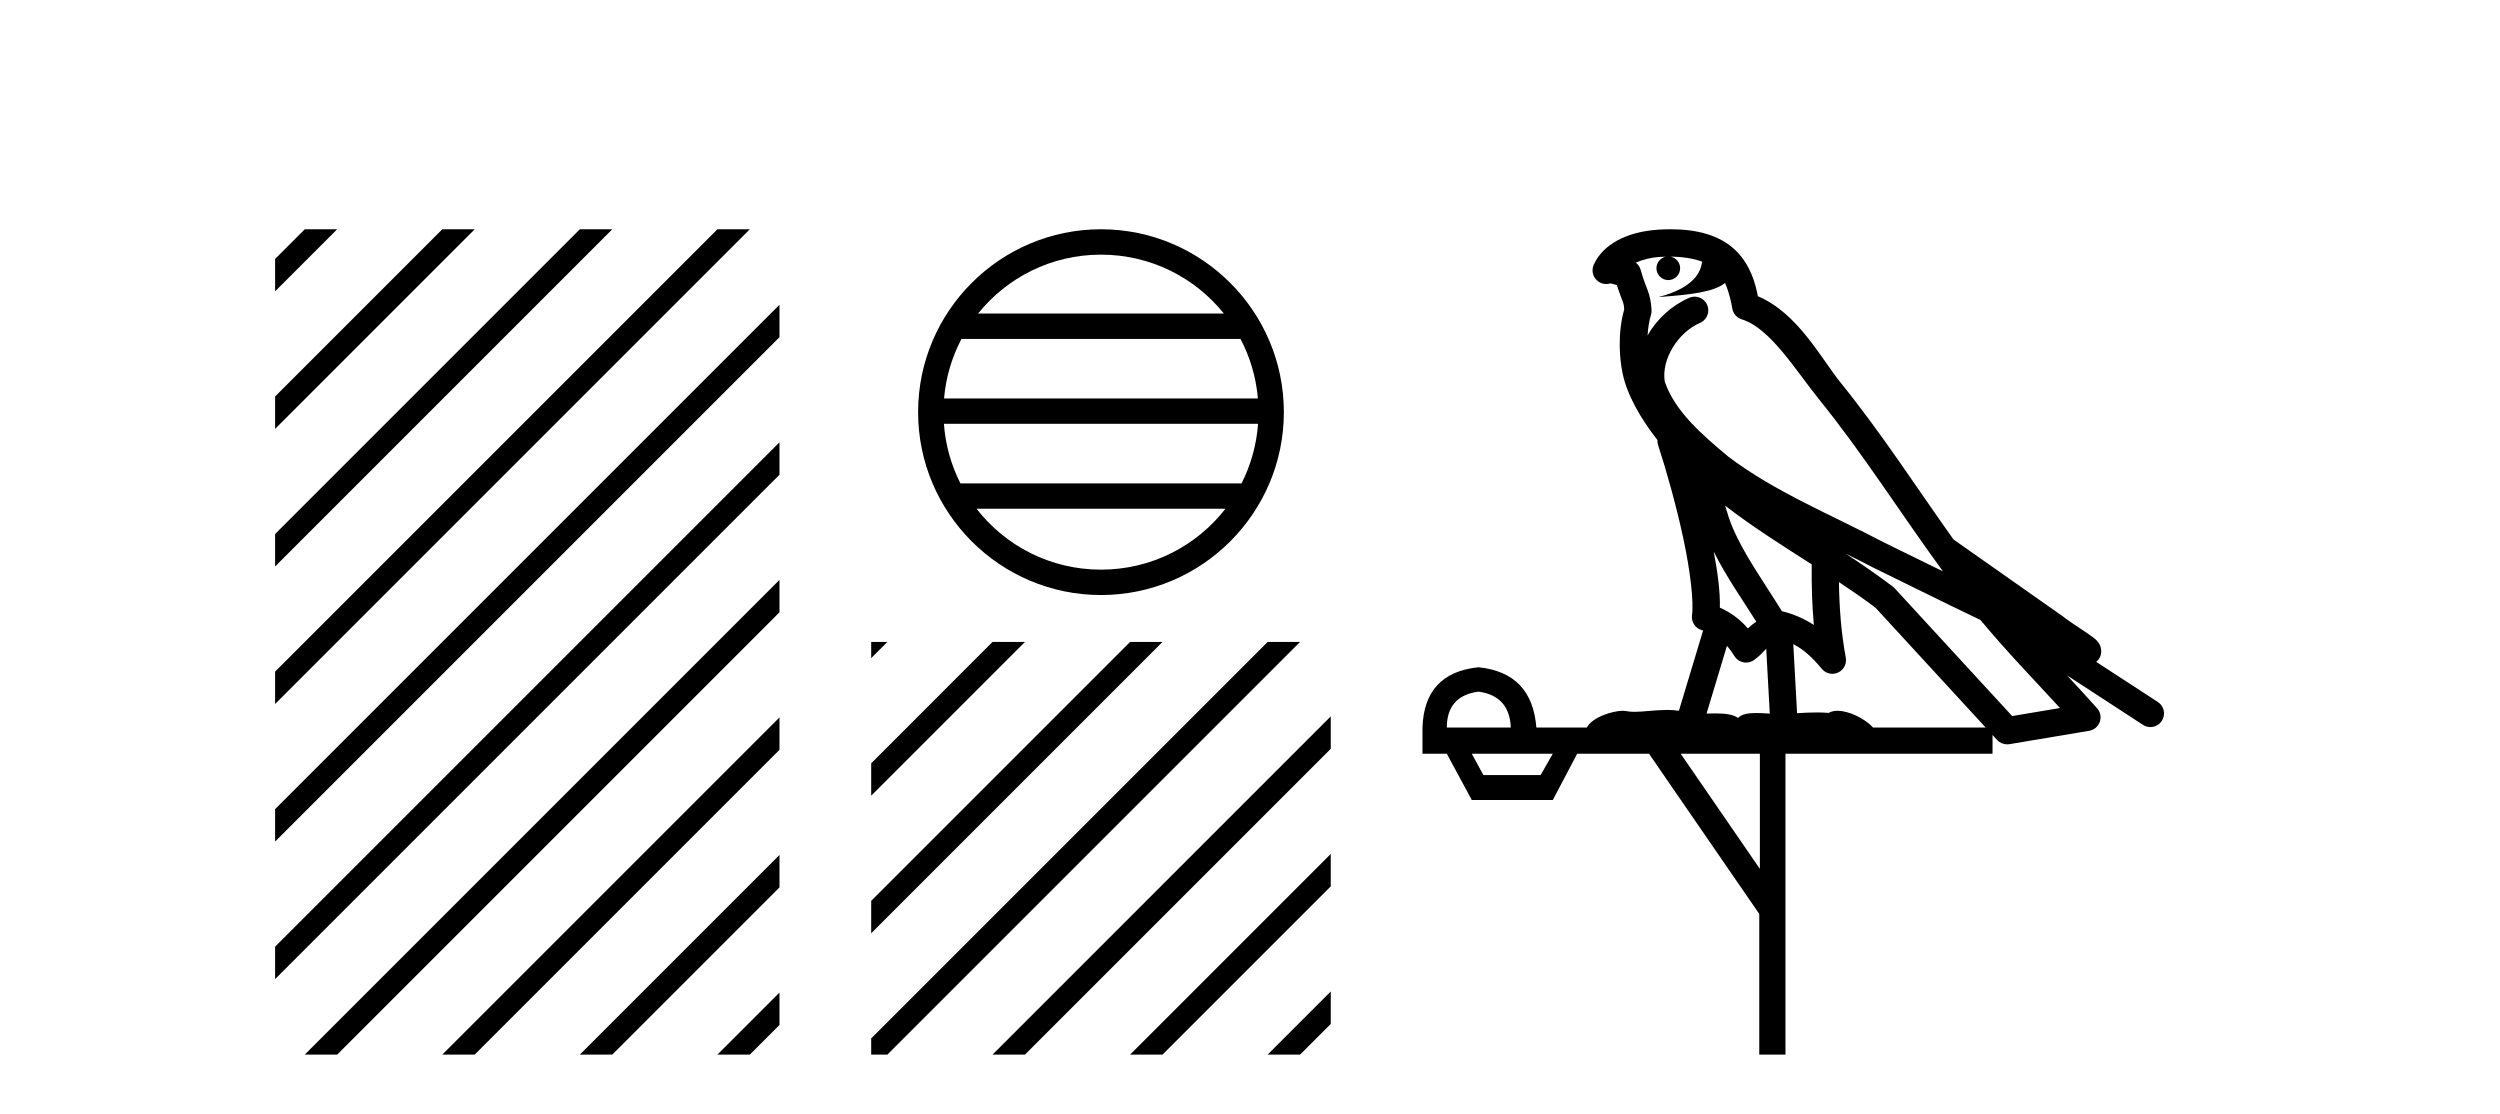
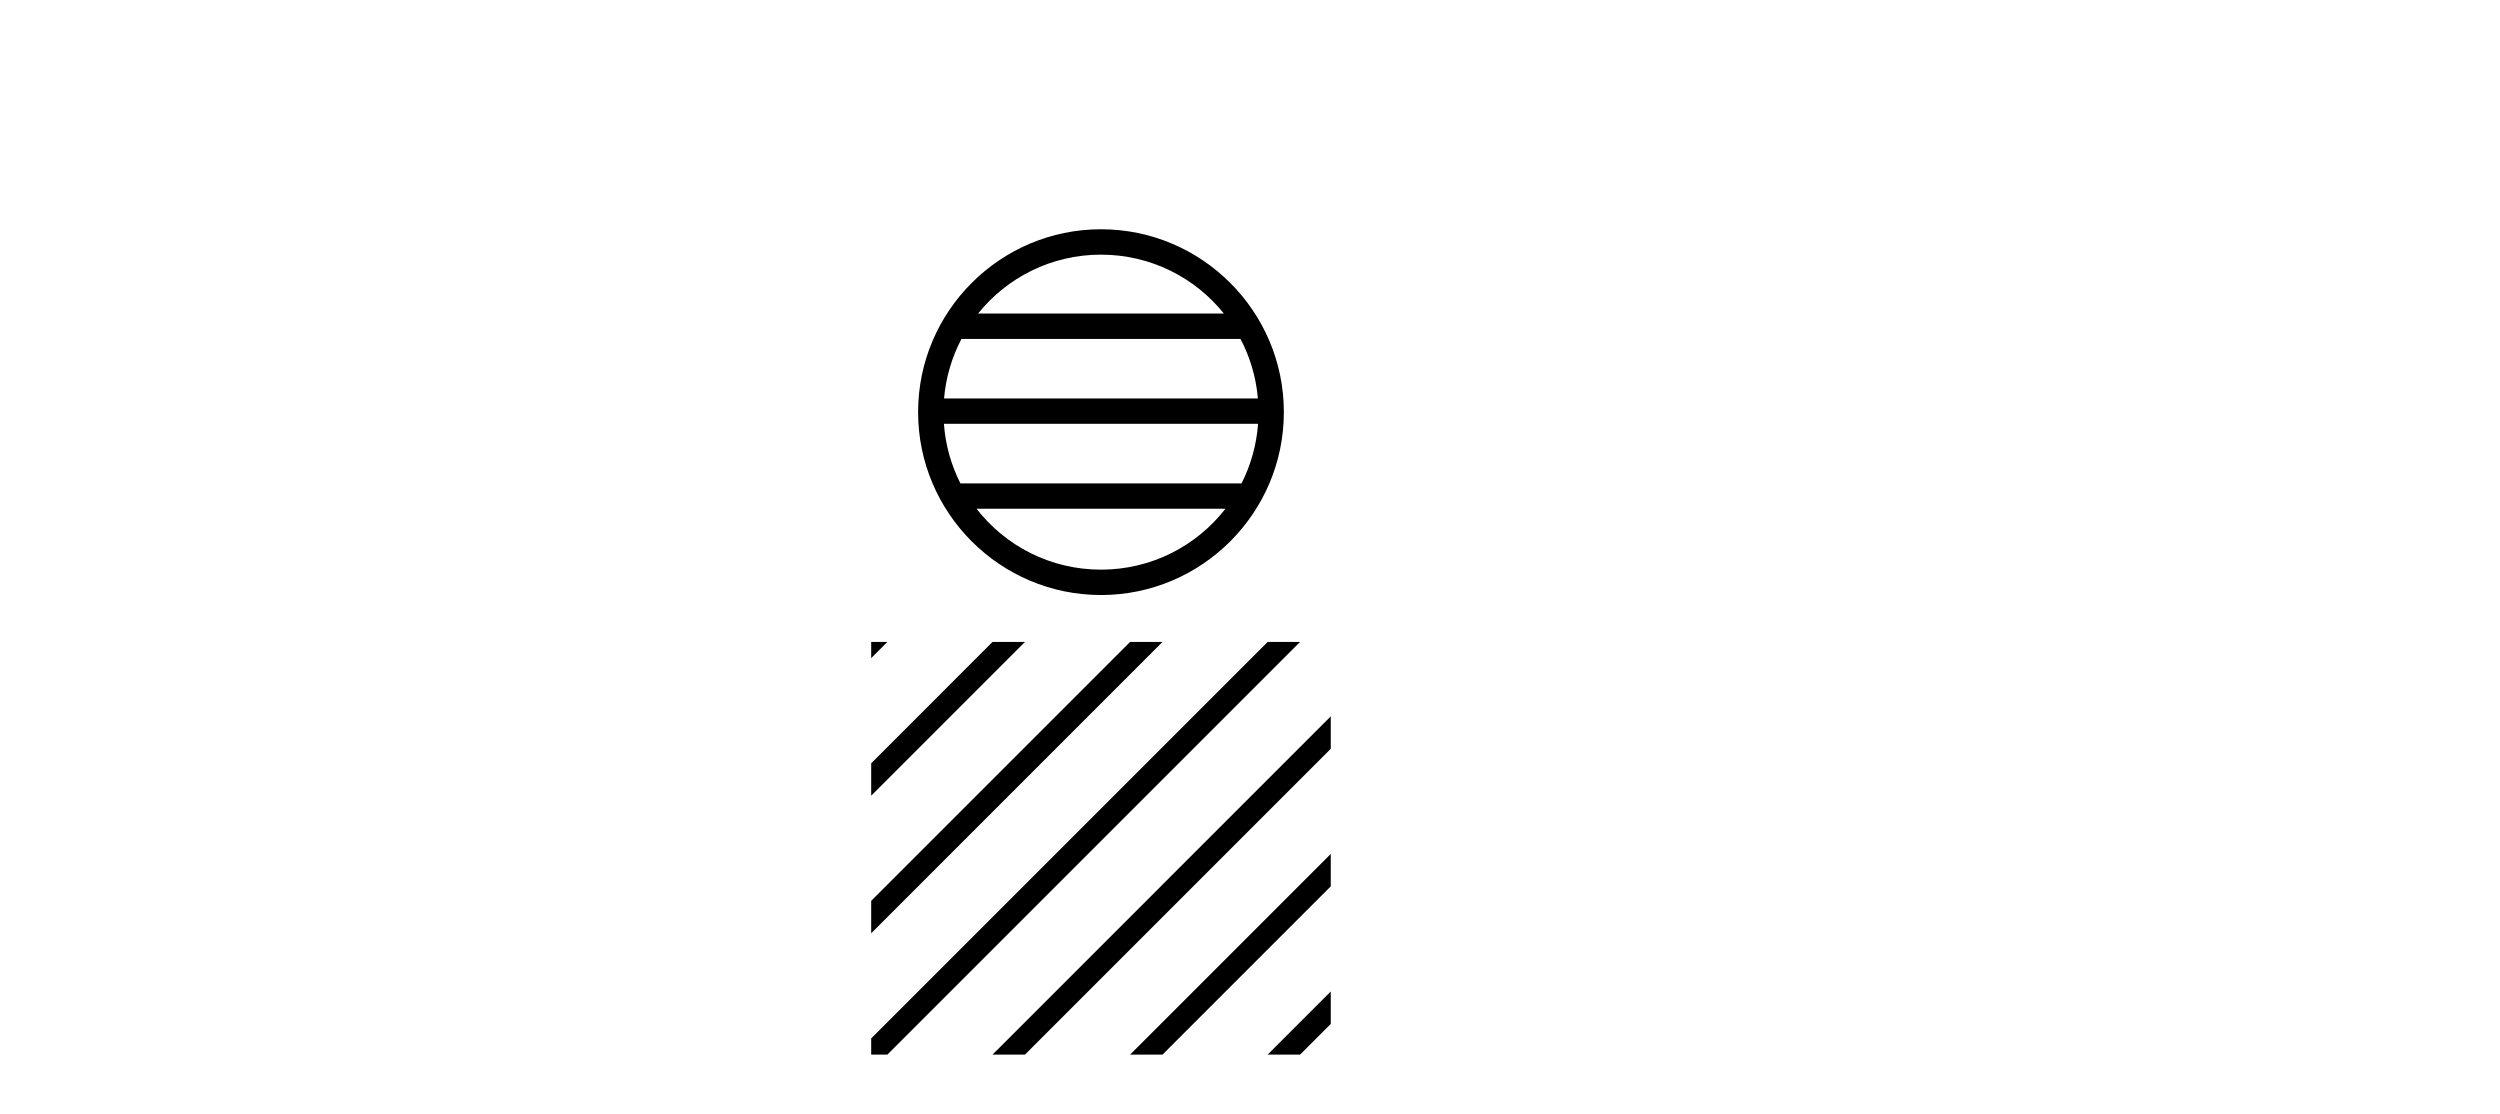
<svg xmlns="http://www.w3.org/2000/svg" width="92.0" height="41.0">
-   <path d="M 11.215 8.437 L 10.124 9.528 L 10.124 10.721 L 12.11 8.735 L 12.408 8.437 ZM 16.277 8.437 L 10.124 14.59 L 10.124 14.59 L 10.124 15.783 L 17.172 8.735 L 17.47 8.437 ZM 21.339 8.437 L 10.124 19.652 L 10.124 19.652 L 10.124 20.845 L 10.124 20.845 L 22.234 8.735 L 22.532 8.437 ZM 26.401 8.437 L 10.124 24.714 L 10.124 24.714 L 10.124 25.907 L 10.124 25.907 L 27.296 8.735 L 27.594 8.437 ZM 28.685 11.215 L 10.124 29.776 L 10.124 29.776 L 10.124 30.969 L 10.124 30.969 L 28.685 12.408 L 28.685 11.215 ZM 28.685 16.277 L 10.124 34.838 L 10.124 34.838 L 10.124 36.031 L 10.124 36.031 L 28.685 17.47 L 28.685 16.277 ZM 28.685 21.339 L 11.513 38.511 L 11.513 38.511 L 11.215 38.809 L 12.408 38.809 L 28.685 22.532 L 28.685 22.532 L 28.685 21.339 ZM 28.685 26.401 L 16.575 38.511 L 16.575 38.511 L 16.277 38.809 L 17.47 38.809 L 28.685 27.594 L 28.685 27.594 L 28.685 26.401 ZM 28.685 31.463 L 21.637 38.511 L 21.637 38.511 L 21.339 38.809 L 22.532 38.809 L 28.685 32.656 L 28.685 32.656 L 28.685 31.463 ZM 28.685 36.525 L 26.7 38.511 L 26.7 38.511 L 26.401 38.809 L 27.594 38.809 L 28.685 37.719 L 28.685 36.525 Z" style="fill:#000000;stroke:none" />
  <path d="M 40.516 9.371 C 42.346 9.371 43.976 10.216 45.038 11.538 L 35.994 11.538 C 37.056 10.216 38.686 9.371 40.516 9.371 ZM 45.65 12.472 C 45.999 13.136 46.223 13.877 46.291 14.663 L 34.741 14.663 C 34.809 13.877 35.033 13.136 35.382 12.472 ZM 46.297 15.597 C 46.239 16.381 46.027 17.121 45.689 17.788 L 35.343 17.788 C 35.005 17.121 34.793 16.381 34.736 15.597 ZM 45.097 18.721 C 44.037 20.086 42.38 20.963 40.516 20.963 C 38.652 20.963 36.995 20.086 35.936 18.721 ZM 40.516 8.437 C 36.806 8.437 33.786 11.457 33.786 15.167 C 33.786 18.877 36.806 21.897 40.516 21.897 C 44.226 21.897 47.246 18.877 47.246 15.167 C 47.246 11.457 44.226 8.437 40.516 8.437 Z" style="fill:#000000;stroke:none" />
  <path d="M 32.06 23.623 L 32.06 24.22 L 32.358 23.921 L 32.656 23.623 ZM 36.525 23.623 L 32.06 28.089 L 32.06 29.282 L 32.06 29.282 L 37.42 23.921 L 37.719 23.623 ZM 41.587 23.623 L 32.06 33.151 L 32.06 34.344 L 42.482 23.921 L 42.781 23.623 ZM 46.65 23.623 L 32.06 38.213 L 32.06 38.809 L 32.656 38.809 L 47.544 23.921 L 47.843 23.623 ZM 48.972 26.362 L 36.824 38.511 L 36.525 38.809 L 37.719 38.809 L 48.972 27.556 L 48.972 26.362 ZM 48.972 31.424 L 41.886 38.511 L 41.587 38.809 L 42.781 38.809 L 48.972 32.618 L 48.972 31.424 ZM 48.972 36.487 L 46.948 38.511 L 46.65 38.809 L 47.843 38.809 L 48.972 37.68 L 48.972 36.487 Z" style="fill:#000000;stroke:none" />
-   <path d="M 61.471 9.444 C 61.924 9.448 62.323 9.513 62.639 9.628 C 62.586 10.005 62.354 10.588 61.031 10.932 C 62.262 10.843 63.066 10.742 63.481 10.414 C 63.631 10.752 63.713 11.134 63.748 11.353 C 63.779 11.541 63.914 11.696 64.096 11.752 C 65.15 12.075 66.077 13.629 66.966 14.728 C 68.568 16.707 69.954 18.912 71.501 21.026 C 70.787 20.676 70.074 20.326 69.357 19.976 C 67.363 18.928 65.317 18.102 63.609 16.81 C 62.616 15.983 61.632 15.129 61.262 14.04 C 61.135 13.201 61.763 12.229 62.558 11.883 C 62.774 11.792 62.899 11.563 62.858 11.332 C 62.817 11.1 62.62 10.928 62.386 10.918 C 62.378 10.918 62.371 10.918 62.364 10.918 C 62.292 10.918 62.221 10.933 62.156 10.963 C 61.521 11.24 60.976 11.735 60.631 12.342 C 60.647 12.085 60.684 11.822 60.757 11.585 C 60.774 11.529 60.781 11.47 60.778 11.411 C 60.761 11.099 60.708 10.882 60.64 10.698 C 60.571 10.514 60.497 10.35 60.374 9.924 C 60.344 9.821 60.282 9.73 60.198 9.665 C 60.434 9.561 60.73 9.477 61.087 9.454 C 61.159 9.449 61.228 9.449 61.298 9.447 L 61.298 9.447 C 61.103 9.49 60.957 9.664 60.957 9.872 C 60.957 10.112 61.152 10.307 61.393 10.307 C 61.634 10.307 61.829 10.112 61.829 9.872 C 61.829 9.658 61.674 9.481 61.471 9.444 ZM 63.485 18.609 C 64.506 19.396 65.599 20.083 66.671 20.769 C 66.663 21.509 66.681 22.253 66.75 22.999 C 66.401 22.771 66.017 22.6 65.574 22.492 C 64.914 21.42 64.19 20.432 63.747 19.384 C 63.656 19.167 63.569 18.896 63.485 18.609 ZM 63.065 20.299 C 63.526 21.223 64.113 22.054 64.632 22.877 C 64.532 22.944 64.443 23.014 64.371 23.082 C 64.352 23.099 64.342 23.111 64.325 23.128 C 64.04 22.8 63.692 22.534 63.29 22.361 C 63.306 21.773 63.21 21.065 63.065 20.299 ZM 67.926 20.376 L 67.926 20.376 C 68.255 20.539 68.583 20.703 68.904 20.872 C 68.908 20.874 68.913 20.876 68.917 20.878 C 70.234 21.52 71.549 22.18 72.881 22.816 C 73.82 23.947 74.833 24.996 75.808 26.055 C 75.221 26.154 74.635 26.252 74.048 26.351 C 72.606 24.783 71.165 23.216 69.723 21.648 C 69.703 21.626 69.681 21.606 69.657 21.588 C 69.094 21.162 68.512 20.763 67.926 20.376 ZM 63.552 23.766 C 63.65 23.877 63.741 24.001 63.825 24.141 C 63.898 24.261 64.017 24.345 64.155 24.373 C 64.188 24.38 64.222 24.383 64.255 24.383 C 64.36 24.383 64.463 24.35 64.549 24.288 C 64.76 24.135 64.888 23.989 64.997 23.876 L 65.128 26.261 C 64.959 26.25 64.788 26.239 64.628 26.239 C 64.347 26.239 64.099 26.275 63.957 26.42 C 63.788 26.29 63.484 26.253 63.106 26.253 C 63.009 26.253 62.907 26.256 62.801 26.26 L 63.552 23.766 ZM 54.409 25.452 C 55.171 25.556 55.567 25.997 55.597 26.774 L 53.243 26.774 C 53.243 25.997 53.632 25.556 54.409 25.452 ZM 67.673 21.42 L 67.673 21.42 C 68.135 21.727 68.587 22.039 69.019 22.365 C 70.371 23.835 71.722 25.304 73.073 26.774 L 68.929 26.774 C 68.64 26.454 68.054 26.157 67.619 26.157 C 67.496 26.157 67.385 26.181 67.296 26.235 C 67.158 26.223 67.013 26.218 66.864 26.218 C 66.629 26.218 66.382 26.23 66.132 26.245 L 65.993 23.705 L 65.993 23.705 C 66.372 23.898 66.68 24.18 67.048 24.618 C 67.146 24.734 67.287 24.796 67.432 24.796 C 67.504 24.796 67.577 24.78 67.646 24.748 C 67.852 24.651 67.966 24.427 67.925 24.203 C 67.755 23.286 67.686 22.359 67.673 21.42 ZM 57.143 27.738 L 56.695 28.522 L 54.588 28.522 L 54.162 27.738 ZM 64.763 27.738 L 64.763 31.974 L 61.85 27.738 ZM 61.483 8.437 C 61.467 8.437 61.451 8.437 61.434 8.437 C 61.298 8.438 61.161 8.443 61.023 8.452 L 61.023 8.452 C 59.852 8.528 58.973 9.003 58.648 9.749 C 58.572 9.923 58.601 10.125 58.723 10.271 C 58.82 10.387 58.961 10.451 59.108 10.451 C 59.146 10.451 59.185 10.447 59.223 10.438 C 59.253 10.431 59.259 10.427 59.265 10.427 C 59.271 10.427 59.277 10.432 59.315 10.441 C 59.352 10.449 59.414 10.467 59.498 10.489 C 59.589 10.772 59.659 10.942 59.699 11.049 C 59.745 11.17 59.759 11.213 59.771 11.386 C 59.51 12.318 59.612 13.254 59.709 13.729 C 59.87 14.516 60.357 15.378 60.994 16.194 C 60.991 16.255 60.997 16.316 61.017 16.375 C 61.325 17.319 61.685 18.6 61.942 19.795 C 62.199 20.99 62.336 22.136 62.266 22.638 C 62.231 22.892 62.393 23.132 62.642 23.194 C 62.653 23.197 62.663 23.201 62.674 23.203 L 61.784 26.155 C 61.64 26.133 61.493 26.126 61.347 26.126 C 60.915 26.126 60.488 26.195 60.145 26.195 C 60.032 26.195 59.928 26.187 59.836 26.167 C 59.805 26.16 59.766 26.157 59.721 26.157 C 59.363 26.157 58.613 26.375 58.393 26.774 L 56.538 26.774 C 56.433 25.429 55.724 24.69 54.409 24.555 C 53.079 24.69 52.392 25.429 52.347 26.774 L 52.347 27.738 L 53.243 27.738 L 54.162 29.441 L 57.143 29.441 L 58.04 27.738 L 60.684 27.738 L 64.741 33.632 L 64.741 38.809 L 65.705 38.809 L 65.705 27.738 L 73.325 27.738 L 73.325 27.048 C 73.381 27.109 73.437 27.17 73.493 27.23 C 73.589 27.335 73.723 27.392 73.862 27.392 C 73.89 27.392 73.918 27.39 73.945 27.386 C 74.924 27.221 75.903 27.057 76.881 26.893 C 77.062 26.863 77.212 26.737 77.272 26.564 C 77.333 26.392 77.295 26.2 77.173 26.064 C 76.807 25.655 76.437 25.253 76.066 24.854 L 76.066 24.854 L 78.861 26.674 C 78.945 26.729 79.04 26.756 79.134 26.756 C 79.298 26.756 79.459 26.675 79.555 26.527 C 79.707 26.295 79.641 25.984 79.409 25.833 L 77.139 24.356 C 77.187 24.317 77.234 24.268 77.268 24.202 C 77.35 24.047 77.328 23.886 77.301 23.803 C 77.274 23.72 77.244 23.679 77.221 23.647 C 77.127 23.519 77.079 23.498 77.012 23.446 C 76.946 23.395 76.872 23.343 76.791 23.288 C 76.63 23.178 76.444 23.056 76.284 22.949 C 76.124 22.842 75.973 22.73 75.969 22.726 C 75.953 22.711 75.936 22.698 75.919 22.686 C 74.581 21.745 73.243 20.805 71.906 19.865 C 71.901 19.862 71.896 19.86 71.892 19.857 C 70.533 17.95 69.247 15.95 67.746 14.096 C 67.016 13.194 66.164 11.524 64.689 10.901 C 64.607 10.459 64.424 9.754 63.873 9.217 C 63.277 8.638 62.415 8.437 61.483 8.437 Z" style="fill:#000000;stroke:none" />
</svg>